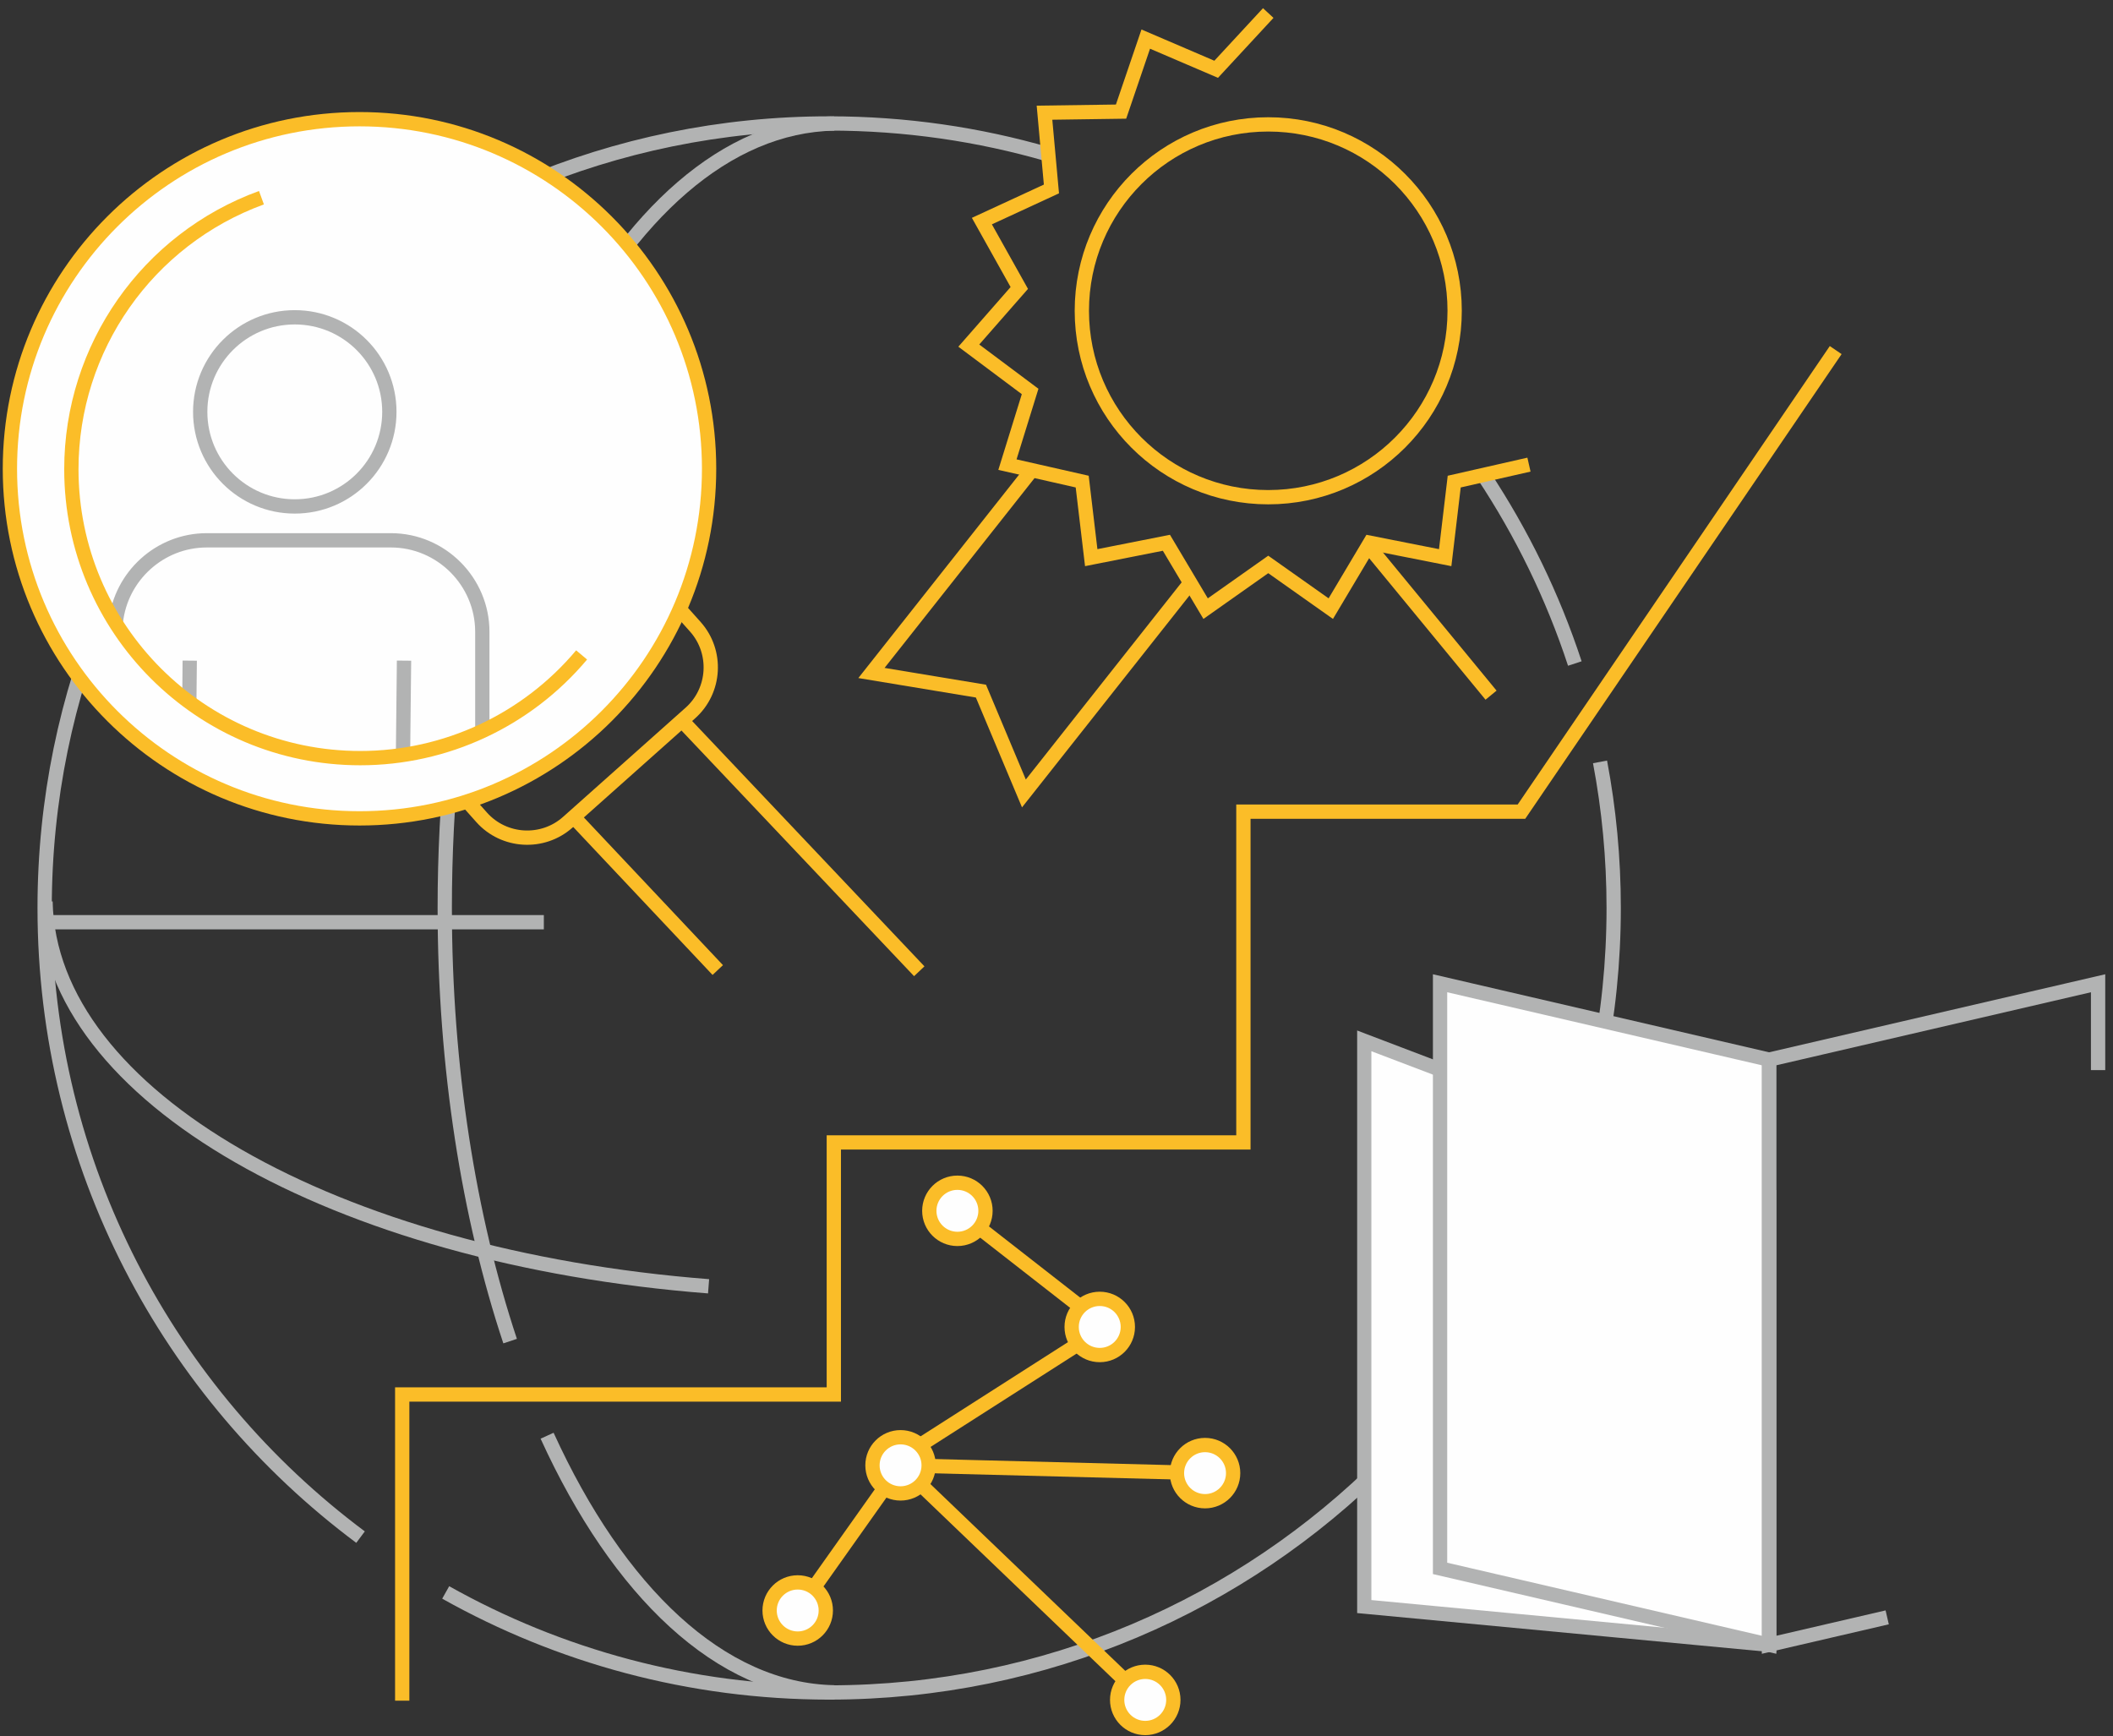
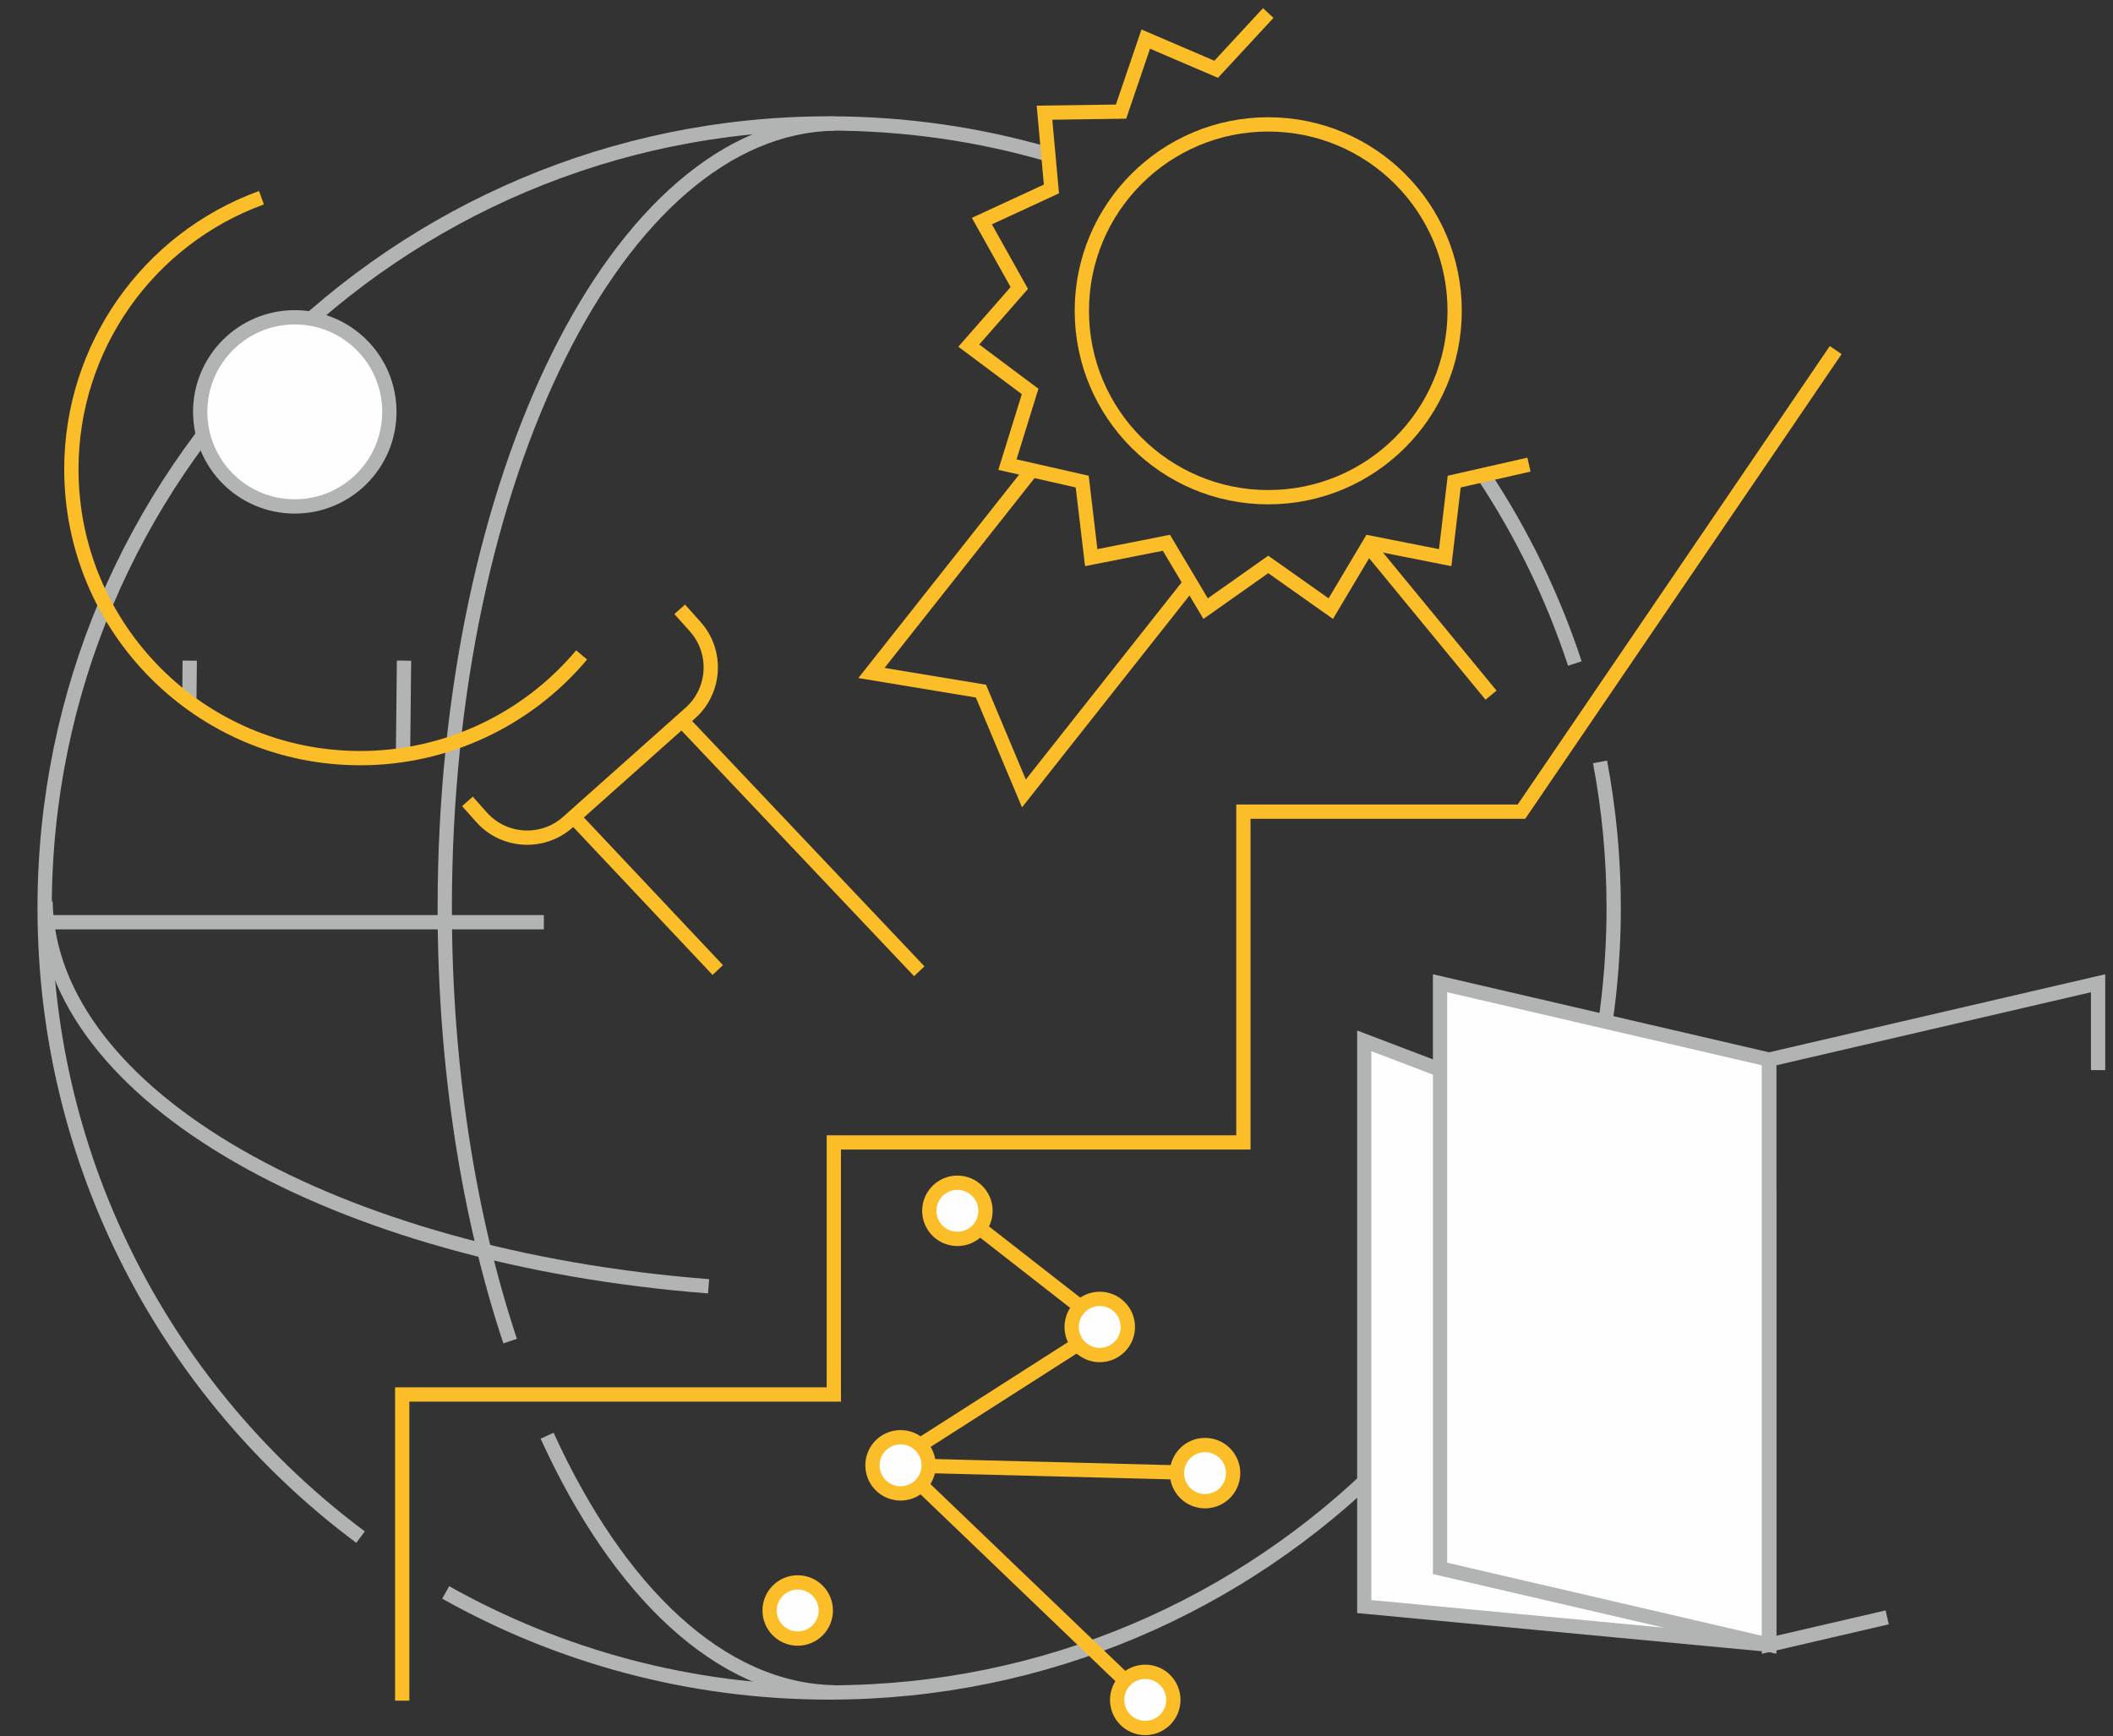
<svg xmlns="http://www.w3.org/2000/svg" width="258" height="212" viewBox="0 0 258 212" fill="none">
  <rect x="0" y="0" width="258" height="212" fill="#333333" stroke="none" />
  <g clip-path="url(#clip0_29_94)">
    <path d="M128.019 18.866C119.527 16.397 110.541 15.074 101.246 15.074C48.335 15.074 5.451 57.959 5.451 110.861C5.451 142.317 20.61 170.227 44.023 187.688M181.116 57.985C185.807 65.066 189.59 72.791 192.289 81.019M195.366 93.03C196.46 98.815 197.033 104.767 197.033 110.861C197.033 163.763 154.149 206.657 101.246 206.657C84.235 206.657 68.265 202.212 54.42 194.443" stroke="#B2B3B3" stroke-width="1.745" />
    <path d="M145.295 71.231L136.741 82.051L125.021 96.884L119.774 84.388L106.405 82.174L125.965 57.421" stroke="#FBBD28" stroke-width="1.745" />
    <path d="M101.855 206.639C87.966 206.383 75.487 194.346 66.801 175.307M62.286 163.755C57.251 148.595 54.305 130.412 54.305 110.861C54.305 58.267 75.558 15.586 101.855 15.083" stroke="#B2B3B3" stroke-width="1.745" />
    <path d="M86.519 157.061C40.954 153.516 6.006 133.869 5.557 110.085" stroke="#B2B3B3" stroke-width="1.745" />
    <path d="M57.074 97.854L58.812 99.803C61.536 102.854 66.263 103.127 69.323 100.402L84.306 87.051C87.357 84.326 87.63 79.599 84.906 76.539L82.992 74.397" stroke="#FBBD28" stroke-width="1.745" />
-     <path fill-rule="evenodd" clip-rule="evenodd" d="M43.9 14.554C20.319 14.554 1.209 33.664 1.209 57.236C1.209 80.817 20.319 99.926 43.9 99.926C67.471 99.926 86.581 80.817 86.581 57.236C86.581 33.664 67.471 14.554 43.9 14.554Z" fill="#FEFEFE" stroke="#FBBD28" stroke-width="1.745" />
    <path d="M70.214 99.944L87.639 118.445" stroke="#FBBD28" stroke-width="1.745" />
    <path fill-rule="evenodd" clip-rule="evenodd" d="M35.989 38.743C29.613 38.743 24.446 43.911 24.446 50.287C24.446 56.671 29.613 61.839 35.989 61.839C42.374 61.839 47.541 56.671 47.541 50.287C47.541 43.911 42.374 38.743 35.989 38.743Z" fill="#FEFEFE" stroke="#B2B3B3" stroke-width="1.745" />
-     <path d="M14.146 75.949C14.746 70.367 19.508 65.975 25.248 65.975H47.727C53.865 65.975 58.891 71.002 58.891 77.139V89.282" stroke="#B2B3B3" stroke-width="1.745" />
    <path d="M50.081 92.192L48.335 92.175L48.458 80.658L50.205 80.675L50.081 92.192Z" fill="#B2B3B3" />
    <path d="M23.987 85.64L22.25 85.623L22.294 80.658L24.04 80.675L23.987 85.64Z" fill="#B2B3B3" />
    <path d="M83.168 87.889L112.243 118.595" stroke="#FBBD28" stroke-width="1.745" />
    <path fill-rule="evenodd" clip-rule="evenodd" d="M166.574 127.096L216.011 145.915V200.837L166.574 196.172V127.096Z" fill="#FEFEFE" />
    <path d="M215.702 146.726L166.266 127.907L166.883 126.276L216.311 145.095L216.875 145.915L215.702 146.726ZM216.311 145.095L216.875 145.315V145.915L216.311 145.095ZM215.138 200.837V145.915H216.875V200.837L215.923 201.701L215.138 200.837ZM216.875 200.837V201.789L215.923 201.701L216.875 200.837ZM166.654 195.299L216.09 199.964L215.923 201.701L166.495 197.036L165.71 196.172L166.654 195.299ZM166.495 197.036L165.71 196.965V196.172L166.495 197.036ZM167.447 127.096V196.172H165.71V127.096L166.883 126.276L167.447 127.096ZM165.71 127.096V125.826L166.883 126.276L165.71 127.096Z" fill="#B2B3B3" />
-     <path d="M97.401 196.648L109.959 178.922" stroke="#FBBD28" stroke-width="1.745" />
    <path fill-rule="evenodd" clip-rule="evenodd" d="M175.833 120.059L216.02 129.389V200.837L175.833 191.507V120.059Z" fill="#FEFEFE" stroke="#B2B3B3" stroke-width="1.745" />
    <path d="M256.179 130.668V120.059L215.993 129.389V200.837L230.429 197.486" stroke="#B2B3B3" stroke-width="1.745" />
    <path d="M5.398 112.607H66.404" stroke="#B2B3B3" stroke-width="1.745" />
    <path d="M49.111 207.657V170.272H101.811V139.495H151.821V99.106H185.772L224.141 42.747" stroke="#FBBD28" stroke-width="1.745" />
    <path d="M186.689 56.733L177.562 58.805L176.459 68.091L167.279 66.275L162.491 74.317L154.854 68.92L147.208 74.317L142.42 66.275L133.24 68.091L132.138 58.805L123.01 56.733L125.779 47.8L118.292 42.2L124.457 35.163L119.889 26.997L128.381 23.073L127.534 13.76L136.882 13.628L139.898 4.774L148.496 8.46L154.854 1.591" stroke="#FBBD28" stroke-width="1.745" />
    <path d="M139.836 207.565L109.959 178.922L147.138 179.875" stroke="#FBBD28" stroke-width="1.745" />
    <path d="M109.121 178.517L135.003 161.973L116.899 147.846" stroke="#FBBD28" stroke-width="1.745" />
    <path d="M147.138 183.305C149.032 183.305 150.568 181.769 150.568 179.875C150.568 177.98 149.032 176.444 147.138 176.444C145.243 176.444 143.708 177.98 143.708 179.875C143.708 181.769 145.243 183.305 147.138 183.305Z" fill="#FEFEFE" stroke="#FBBD28" stroke-width="1.745" />
    <path d="M109.959 182.353C111.854 182.353 113.39 180.817 113.39 178.923C113.39 177.028 111.854 175.492 109.959 175.492C108.065 175.492 106.529 177.028 106.529 178.923C106.529 180.817 108.065 182.353 109.959 182.353Z" fill="#FEFEFE" stroke="#FBBD28" stroke-width="1.745" />
    <path d="M134.281 165.457C136.175 165.457 137.711 163.921 137.711 162.026C137.711 160.132 136.175 158.596 134.281 158.596C132.386 158.596 130.85 160.132 130.85 162.026C130.85 163.921 132.386 165.457 134.281 165.457Z" fill="#FEFEFE" stroke="#FBBD28" stroke-width="1.745" />
    <path d="M139.836 210.996C141.731 210.996 143.267 209.46 143.267 207.565C143.267 205.671 141.731 204.135 139.836 204.135C137.942 204.135 136.406 205.671 136.406 207.565C136.406 209.46 137.942 210.996 139.836 210.996Z" fill="#FEFEFE" stroke="#FBBD28" stroke-width="1.745" />
    <path d="M116.899 151.276C118.794 151.276 120.33 149.74 120.33 147.846C120.33 145.951 118.794 144.416 116.899 144.416C115.005 144.416 113.469 145.951 113.469 147.846C113.469 149.74 115.005 151.276 116.899 151.276Z" fill="#FEFEFE" stroke="#FBBD28" stroke-width="1.745" />
    <path d="M154.854 60.71C167.425 60.71 177.615 50.52 177.615 37.95C177.615 25.379 167.425 15.189 154.854 15.189C142.284 15.189 132.094 25.379 132.094 37.95C132.094 50.52 142.284 60.71 154.854 60.71Z" stroke="#FBBD28" stroke-width="1.745" />
    <path d="M167.059 66.645L182.059 84.882" stroke="#FBBD28" stroke-width="1.745" />
    <path d="M31.924 24.14C17.991 29.219 8.713 42.465 8.713 57.288C8.713 76.777 24.507 92.571 43.987 92.571C54.42 92.571 64.305 87.959 71.016 79.97" stroke="#FBBD28" stroke-width="1.745" />
    <path d="M97.402 200.078C99.296 200.078 100.832 198.542 100.832 196.648C100.832 194.753 99.296 193.217 97.402 193.217C95.507 193.217 93.971 194.753 93.971 196.648C93.971 198.542 95.507 200.078 97.402 200.078Z" fill="#FEFEFE" stroke="#FBBD28" stroke-width="1.745" />
  </g>
  <defs>
    <clipPath id="clip0_29_94">
      <rect width="258" height="212" fill="white" />
    </clipPath>
  </defs>
</svg>